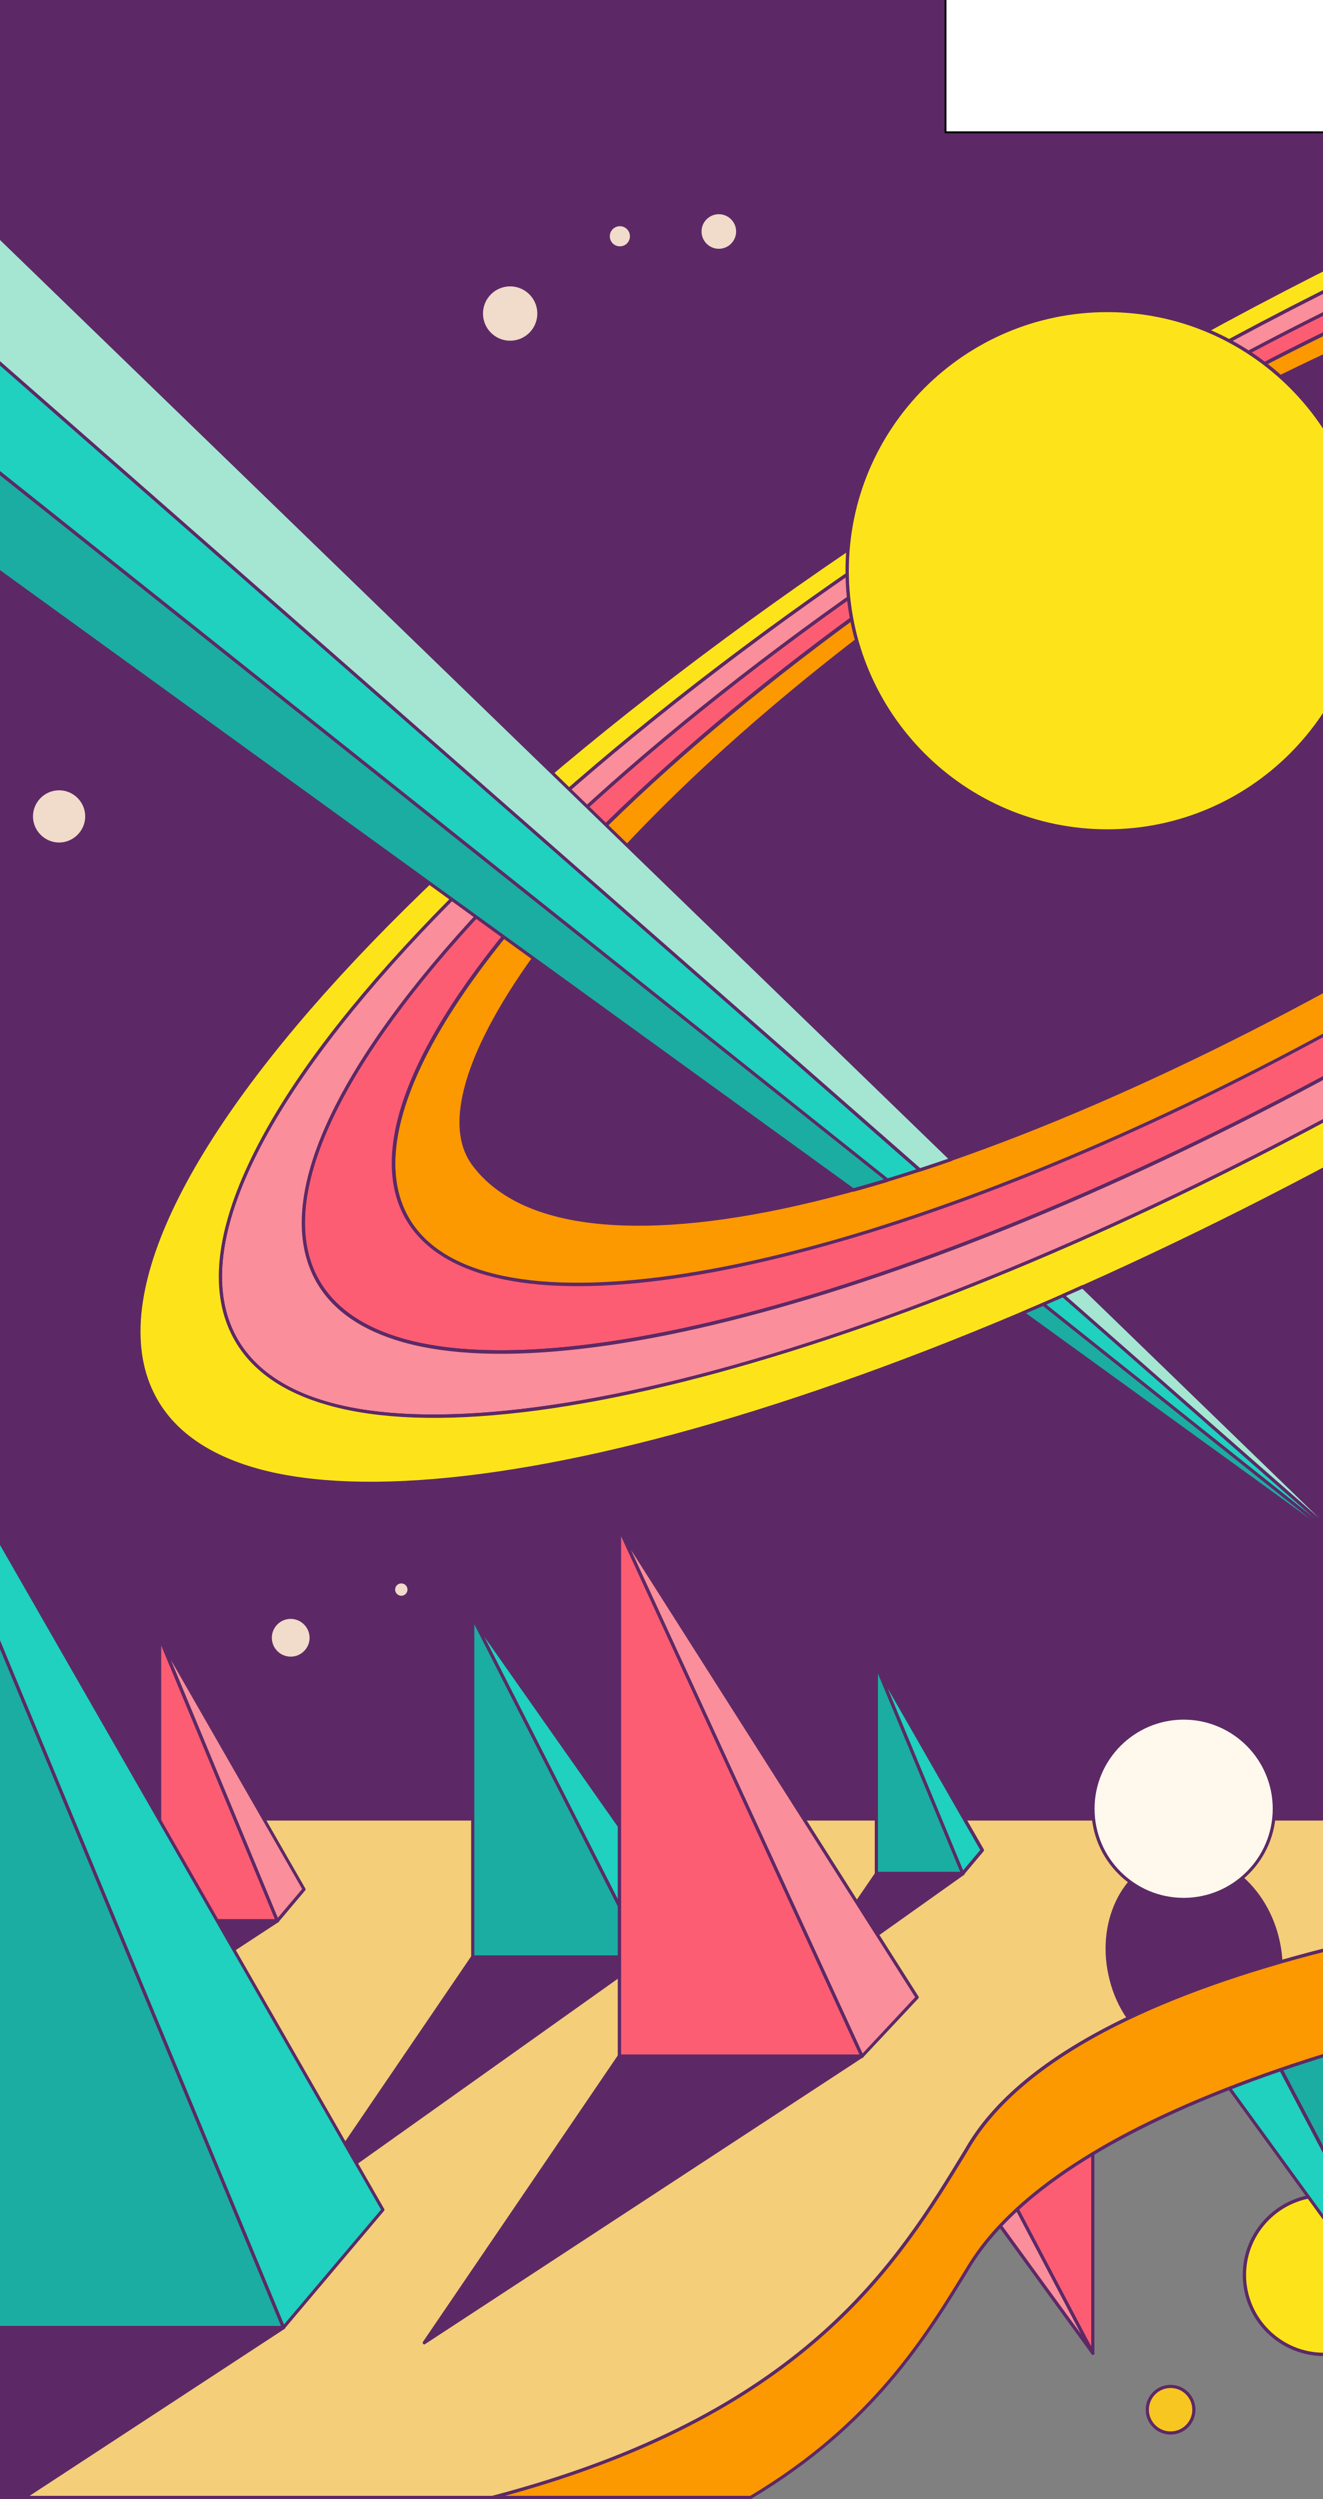
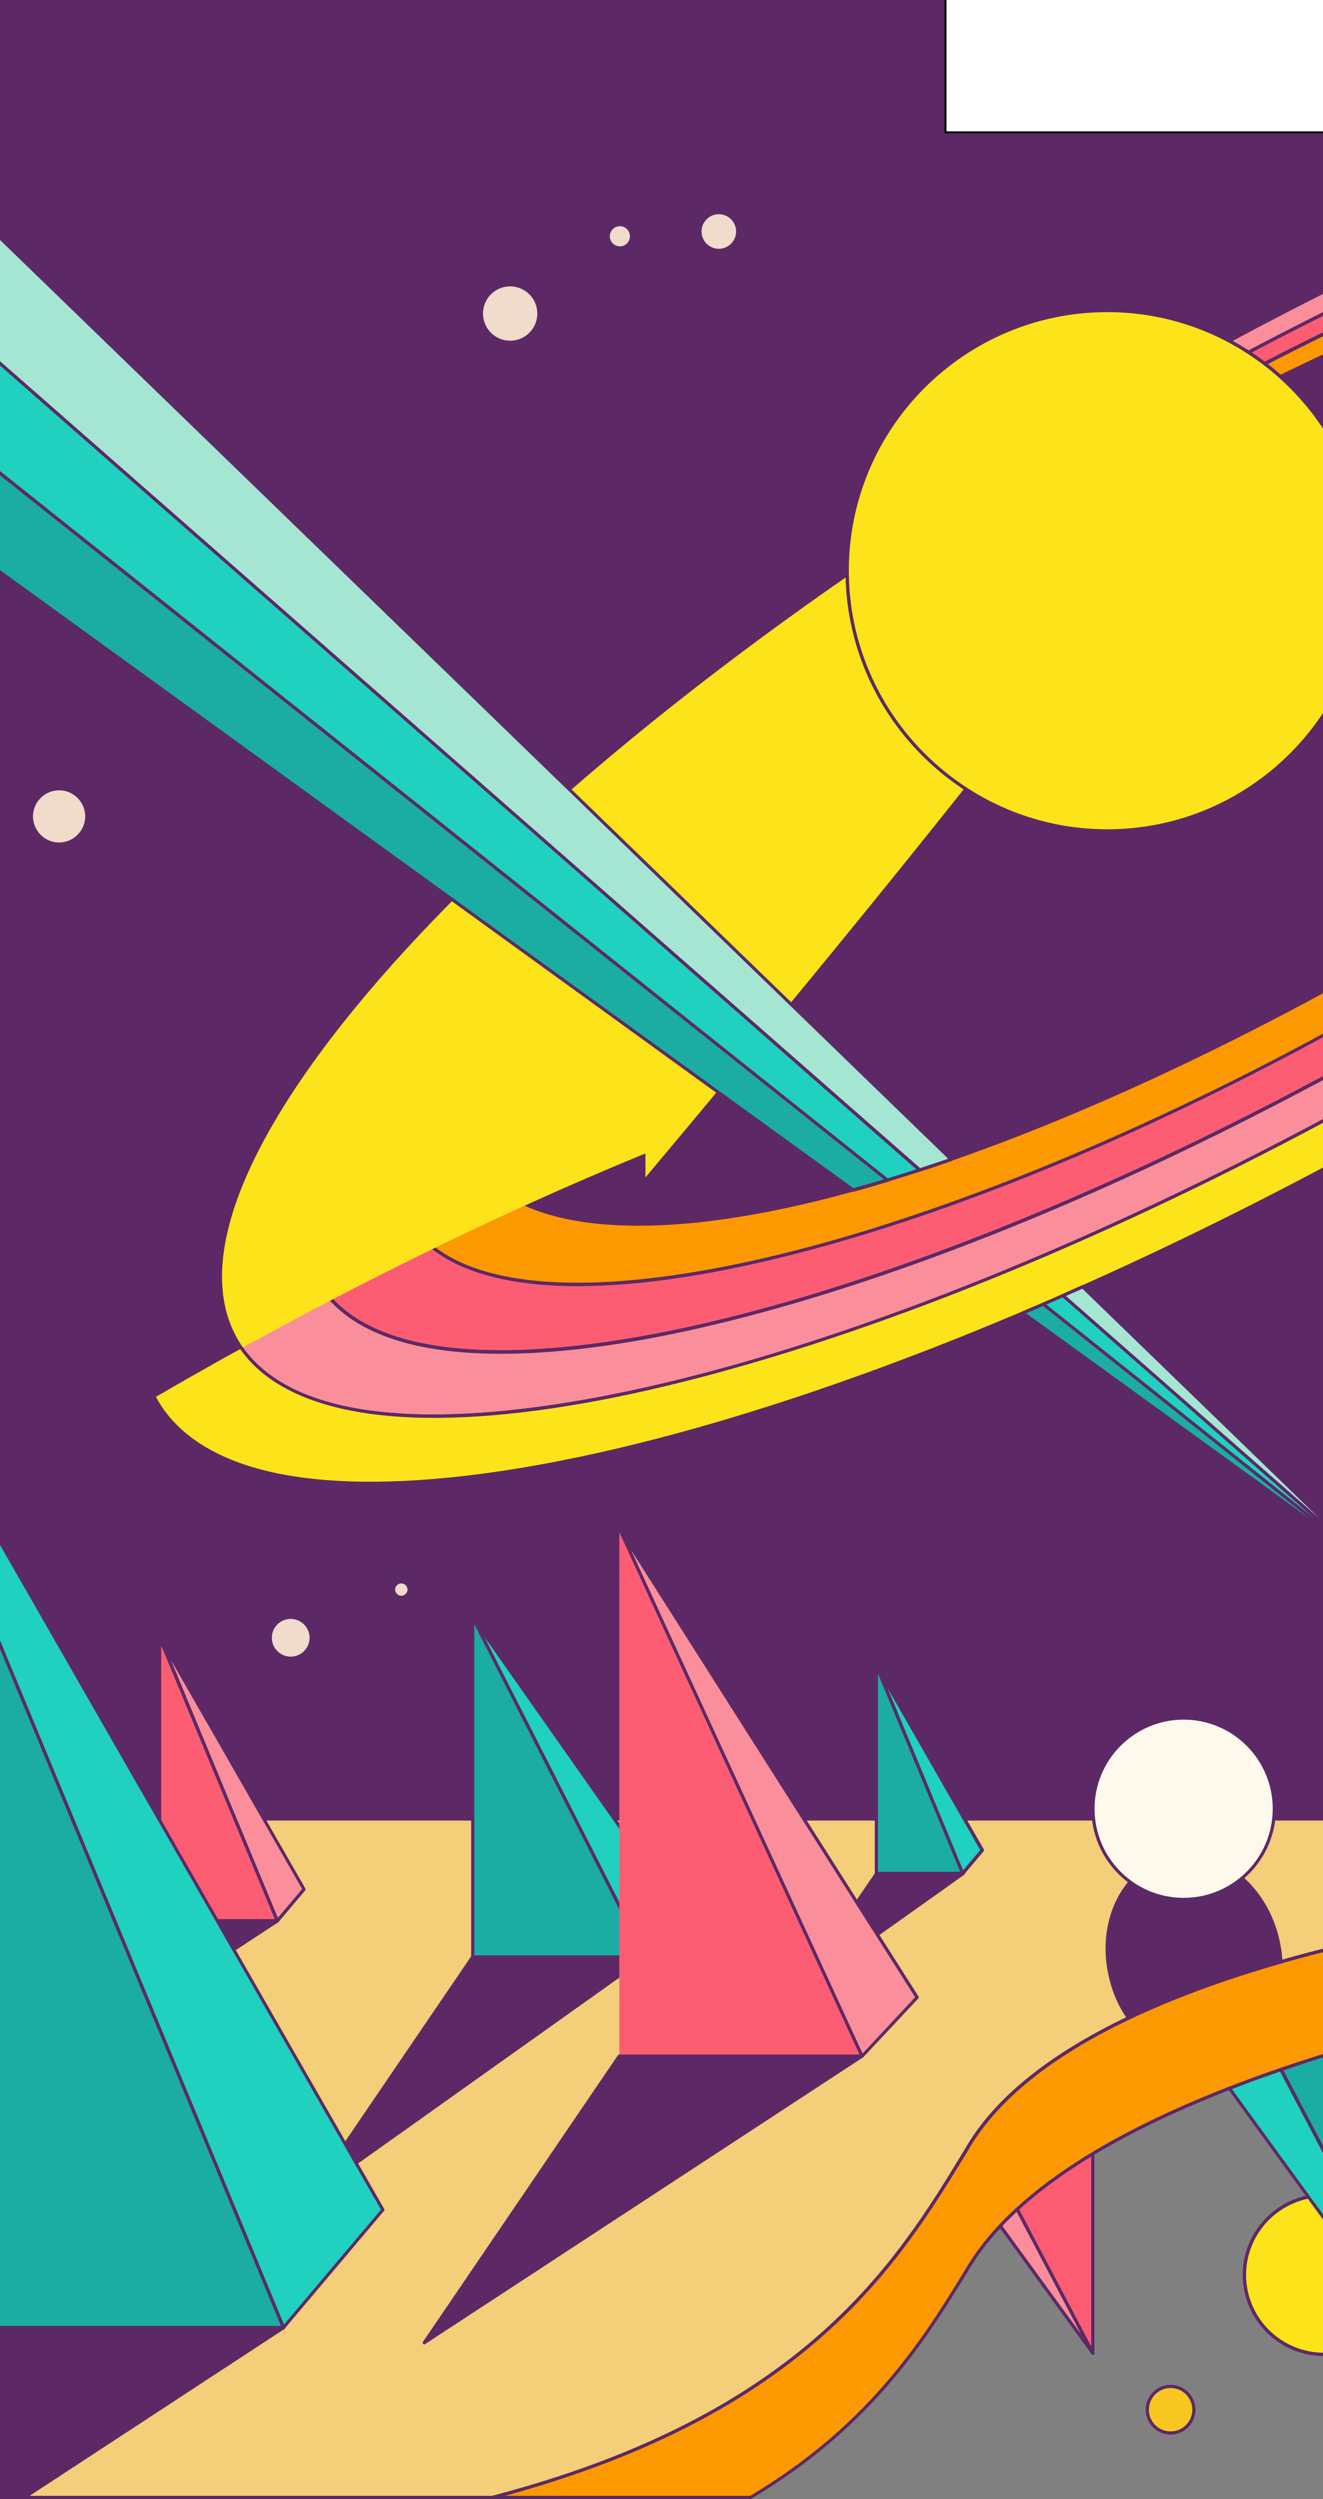
<svg xmlns="http://www.w3.org/2000/svg" xmlns:xlink="http://www.w3.org/1999/xlink" version="1.1" id="_初期画面" x="0px" y="0px" viewBox="0 0 750 1416.3" style="enable-background:new 0 0 750 1416.3;" xml:space="preserve">
  <rect x="0" y="0" width="750" height="1416.3" fill="#808080" stroke="none" />
  <style type="text/css">
	.st0{clip-path:url(#SVGID_00000054239677594397605390000008919105441171824280_);}
	.st1{fill:#5C2966;}
	.st2{fill:#FDE41A;}
	.st3{fill:#1BADA2;}
	.st4{fill:#1FD1BE;}
	.st5{fill:#FC5D73;}
	.st6{fill:#FA8E9A;}
	.st7{fill:#F4CE79;}
	.st8{fill:#FC9800;}
	.st9{fill:#F8C620;}
	.st10{fill:#F1DBCA;}
	.st11{fill:#A5E6D3;}
	.st12{fill:#FFF8ED;}
	.st13{fill:#FFFFFF;stroke:#000000;stroke-width:1.081;stroke-miterlimit:10;}
</style>
  <g>
    <defs>
      <rect id="SVGID_1_" width="750" height="1416.3" />
    </defs>
    <clipPath id="SVGID_00000147210448898538553660000014788611642397781162_">
      <use xlink:href="#SVGID_1_" style="overflow:visible;" />
    </clipPath>
    <g style="clip-path:url(#SVGID_00000147210448898538553660000014788611642397781162_);">
      <path class="st1" d="M901.7,79.6v1084.7H-135v224.2V79.6H901.7z" />
      <path class="st1" d="M901.7,1164.3H-135c-0.5,252-0.9,251.6-0.9,251.1V79.6c0-0.5,0.4-0.9,0.9,12H901.7c0.5-12.9,0.9-12.5,0.9-12    v1335.8C902.7,1415.9,902.3,1416.3,901.7,1164.3z M-134.1,1161.6H900.8V0H-134.1L-134.1,1161.6L-134.1,1161.6z" />
      <ellipse transform="matrix(0.707 -0.707 0.707 0.707 -691.902 908.305)" class="st2" cx="750.5" cy="1289.4" rx="45" ry="45" />
      <path class="st1" d="M750.5,1335.3c-25.3,0-46-20.6-46-46s20.6-46,46-46s46,20.6,46,46S775.8,1335.3,750.5,1335.3z M750.5,1245.2    c-24.3,0-44.1,19.8-44.1,44.1s19.8,44.1,44.1,44.1s44.1-19.8,44.1-44.1S774.8,1245.2,750.5,1245.2z" />
      <polygon class="st3" points="822.9,1356.7 822.9,1095.6 685.3,1095.6   " />
      <path class="st1" d="M822.9,1357.6c-0.3,0-0.7-0.2-0.8-0.5L684.5,1096c-0.2-0.3-0.1-0.6,0-0.9c0.2-0.3,0.5-0.4,0.8-0.4h137.5    c0.5,0,0.9,0.4,0.9,0.9v261.1c0,0.4-0.3,0.8-0.7,0.9C823,1357.6,823,1357.6,822.9,1357.6L822.9,1357.6z M686.9,1096.5L822,1353    v-256.5H686.9z" />
      <polygon class="st4" points="822.9,1356.7 654.1,1124.7 685.3,1095.6   " />
      <path class="st1" d="M822.9,1357.6c-0.3,0-0.6-0.1-0.7-0.4l-168.8-232c-0.3-0.4-0.2-0.9,0.1-1.2l31.3-29.2    c0.2-0.2,0.5-0.3,0.8-0.2c0.3,0,0.5,0.2,0.7,0.5l137.5,261.1c0.2,0.4,0.1,1-0.3,1.2C823.2,1357.6,823,1357.6,822.9,1357.6    L822.9,1357.6z M655.3,1124.8l160.8,221l-131-248.8L655.3,1124.8L655.3,1124.8z" />
      <polygon class="st5" points="619.5,1333.7 619.5,1072.6 482,1072.6   " />
      <path class="st1" d="M619.5,1334.6c-0.3,0-0.7-0.2-0.8-0.5L481.2,1073c-0.1-0.3-0.1-0.6,0-0.9c0.2-0.3,0.5-0.4,0.8-0.4h137.5    c0.5,0,0.9,0.4,0.9,0.9v261.1c0,0.4-0.3,0.8-0.7,0.9C619.7,1334.6,619.6,1334.6,619.5,1334.6L619.5,1334.6z M483.5,1073.5    L618.6,1330v-256.5H483.5L483.5,1073.5z" />
      <polygon class="st6" points="619.5,1333.7 450.8,1101.7 482,1072.6   " />
      <path class="st1" d="M619.5,1334.6c-0.3,0-0.6-0.1-0.7-0.4l-168.8-232c-0.3-0.4-0.2-0.9,0.1-1.2l31.3-29.2    c0.2-0.2,0.5-0.3,0.8-0.2c0.3,0,0.5,0.2,0.7,0.5l137.5,261.1c0.2,0.4,0.1,1-0.3,1.2C619.9,1334.6,619.7,1334.6,619.5,1334.6    L619.5,1334.6z M452,1101.8l160.8,221l-131-248.8L452,1101.8L452,1101.8z" />
      <path class="st7" d="M901.7,1030.8v48c0,0-86.6,7.4-175.7,33c-29.5,8.5-59.3,19-86.3,31.9c-39,18.6-72.1,42.2-90.2,71.9    c-38.7,63.6-89.8,152.4-270.2,199.7H-135v-384.5L901.7,1030.8L901.7,1030.8z" />
      <path class="st1" d="M279.3,1416.3H-135c-0.5,0-0.9-0.4-0.9-0.9v-384.5c0-0.5,0.4-0.9,0.9-0.9H901.7c0.5,0,0.9,0.4,0.9,0.9v48    c0,0.5-0.4,0.9-0.8,0.9c-0.9,0.1-87.6,7.7-175.5,33c-32.6,9.4-61.6,20.1-86.1,31.8c-43.3,20.6-73.5,44.7-89.8,71.6l-2.2,3.7    c-38.5,63.3-91.2,150-268.5,196.5C279.5,1416.3,279.4,1416.3,279.3,1416.3L279.3,1416.3z M-134.1,1414.5h413.3    c176.5-46.3,229-132.6,267.3-195.6l2.2-3.7c16.5-27.2,47-51.5,90.6-72.3c24.7-11.8,53.7-22.5,86.4-31.9c83.5-24,165.8-32.1,175-33    v-46.2H-134.1V1414.5L-134.1,1414.5z" />
      <path class="st8" d="M901.7,1078.8v50.6c0,0-283.7,42.3-352.2,154.8c-25.2,41.5-55.7,90.4-123.9,131.1H279.3    c180.5-47.3,231.5-136.2,270.2-199.7C618.1,1103.1,901.7,1078.8,901.7,1078.8L901.7,1078.8z" />
      <path class="st1" d="M425.6,1416.3H279.3c-0.5,0-0.9-0.3-0.9-0.8c-0.1-0.5,0.2-0.9,0.7-1c176.6-46.3,229.1-132.6,267.4-195.6    l2.2-3.7c15.7-25.8,44.1-49.1,84.3-69.2c32.1-16,71.8-30.1,118-41.8c78.7-19.9,149.8-26.2,150.6-26.2c0.2,0,0.5,0.1,0.7,0.2    c0.2,0.2,0.3,0.4,0.3,0.7v50.6c0,0.5-0.3,0.8-0.8,0.9c-0.7,0.1-71.8,10.8-150.3,35.2c-46.1,14.3-85.7,30.4-117.7,47.9    c-39.9,21.8-68,45.8-83.6,71.3c-24.4,40.1-54.8,90-124.3,131.4C425.9,1416.2,425.8,1416.3,425.6,1416.3L425.6,1416.3z     M286.3,1414.5h139c69-41.2,99.1-90.8,123.4-130.7c15.7-25.8,44.1-50,84.3-72c32.1-17.5,71.8-33.7,118-48    c74.2-23,141.8-33.9,149.8-35.1v-48.8c-8.9,0.8-75.8,7.5-149.3,26.1c-46.1,11.7-85.7,25.7-117.7,41.7c-39.9,19.9-68,43-83.5,68.5    l-2.2,3.7C510.1,1282.3,458.3,1367.5,286.3,1414.5L286.3,1414.5z" />
      <polygon class="st3" points="496.8,943.8 496.8,1061.8 545.8,1061.8   " />
      <path class="st1" d="M545.8,1062.7h-49c-0.5,0-0.9-0.4-0.9-0.9v-118c0-0.4,0.3-0.8,0.7-0.9c0.4-0.1,0.9,0.1,1,0.5l49,118    c0.1,0.3,0.1,0.6-0.1,0.9S546.1,1062.7,545.8,1062.7z M497.7,1060.9h46.7l-46.7-112.4V1060.9z" />
      <polygon class="st4" points="496.8,943.8 556.9,1048.6 545.8,1061.8   " />
      <path class="st1" d="M545.8,1062.7c0,0-0.1,0-0.1,0c-0.3,0-0.6-0.3-0.7-0.6l-49-118c-0.2-0.4,0-1,0.4-1.2c0.4-0.2,1-0.1,1.2,0.4    l60.1,104.8c0.2,0.3,0.2,0.8-0.1,1.1l-11.1,13.2C546.3,1062.6,546,1062.7,545.8,1062.7L545.8,1062.7z M503.2,956.8l42.8,103.2    l9.7-11.5L503.2,956.8L503.2,956.8z" />
      <polygon class="st5" points="90.5,927.8 90.5,1088.7 157.2,1088.7   " />
      <path class="st1" d="M157.2,1089.6H90.5c-0.5,0-0.9-0.4-0.9-0.9V927.8c0-0.4,0.3-0.8,0.7-0.9c0.4-0.1,0.9,0.1,1,0.5l66.8,160.8    c0.1,0.3,0.1,0.6-0.1,0.9S157.5,1089.6,157.2,1089.6L157.2,1089.6z M91.4,1087.7h64.5L91.4,932.5V1087.7z" />
      <polygon class="st6" points="90.5,927.8 172.4,1070.7 157.2,1088.7   " />
      <path class="st1" d="M157.2,1089.6c0,0-0.1,0-0.1,0c-0.3,0-0.6-0.3-0.7-0.6L89.6,928.2c-0.2-0.4,0-1,0.4-1.2    c0.4-0.2,1-0.1,1.2,0.4l81.9,142.9c0.2,0.3,0.2,0.8-0.1,1.1l-15.2,18C157.7,1089.5,157.5,1089.6,157.2,1089.6z M96.9,940.8    l60.6,146.1l13.8-16.3L96.9,940.8L96.9,940.8z" />
      <polygon class="st3" points="267.9,916.6 267.9,1109.2 366,1109.2   " />
      <path class="st1" d="M366,1110.2h-98c-0.5,0-0.9-0.4-0.9-0.9V916.6c0-0.4,0.3-0.8,0.7-0.9c0.4-0.1,0.8,0.1,1,0.5l98,192.7    c0.1,0.3,0.1,0.6,0,0.9C366.6,1110,366.3,1110.2,366,1110.2L366,1110.2z M268.9,1108.3h95.6l-95.6-187.9V1108.3z" />
      <polygon class="st4" points="267.9,916.6 388.3,1087.7 366,1109.2   " />
      <path class="st1" d="M366,1110.2c0,0-0.1,0-0.2,0c-0.3,0-0.5-0.2-0.7-0.5l-98-192.7c-0.2-0.4-0.1-1,0.3-1.2c0.4-0.2,1-0.1,1.2,0.3    L389,1087.2c0.3,0.4,0.2,0.9-0.1,1.2l-22.3,21.5C366.4,1110.1,366.2,1110.2,366,1110.2L366,1110.2z M274.6,927.7l91.6,180    l20.8-20.1L274.6,927.7L274.6,927.7z" />
      <polygon class="st1" points="88.4,1088.7 33.2,1169.8 157.2,1088.7   " />
      <path class="st1" d="M33.2,1170.8c-0.2,0-0.5-0.1-0.7-0.3c-0.3-0.3-0.4-0.8-0.1-1.2l55.3-81.2c0.2-0.3,0.5-0.4,0.8-0.4h68.8    c0.4,0,0.8,0.3,0.9,0.7c0.1,0.4,0,0.8-0.4,1l-124,81.2C33.5,1170.7,33.3,1170.8,33.2,1170.8L33.2,1170.8z M88.9,1089.6l-52.4,77    l117.6-77H88.9z" />
      <polygon class="st1" points="267.9,1109.2 175.9,1244.3 366,1109.2   " />
      <path class="st1" d="M175.9,1245.2c-0.2,0-0.5-0.1-0.6-0.3c-0.3-0.3-0.4-0.8-0.1-1.2l92-135.1c0.2-0.3,0.5-0.4,0.8-0.4h98    c0.4,0,0.8,0.3,0.9,0.6c0.1,0.4,0,0.8-0.3,1l-190,135.1C176.3,1245.2,176.1,1245.2,175.9,1245.2L175.9,1245.2z M268.4,1110.2    l-88.8,130.4l183.5-130.4H268.4z" />
      <polygon class="st1" points="496.8,1061.8 450.8,1129.3 545.8,1061.8   " />
      <path class="st1" d="M450.8,1130.3c-0.2,0-0.5-0.1-0.6-0.3c-0.3-0.3-0.4-0.8-0.1-1.2l46.1-67.5c0.2-0.3,0.5-0.4,0.8-0.4h49    c0.4,0,0.8,0.3,0.9,0.6c0.1,0.4,0,0.8-0.3,1l-95,67.5C451.1,1130.2,450.9,1130.3,450.8,1130.3L450.8,1130.3z M497.3,1062.7    l-42.9,62.9l88.5-62.9H497.3L497.3,1062.7z" />
      <circle class="st9" cx="663.6" cy="1365.7" r="13.2" />
      <path class="st1" d="M663.6,1379.8c-7.8,0-14.1-6.3-14.1-14.1s6.3-14.1,14.1-14.1s14.1,6.3,14.1,14.1S671.4,1379.8,663.6,1379.8z     M663.6,1353.4c-6.8,0-12.3,5.5-12.3,12.3s5.5,12.3,12.3,12.3s12.3-5.5,12.3-12.3S670.4,1353.4,663.6,1353.4z" />
      <path class="st1" d="M726,1111.8c-29.5,8.5-59.3,19-86.3,31.9c-4.4-6.3-7.8-13.7-9.9-21.9c-8.1-31.3,6.4-62.2,32.3-68.9    c26-6.7,53.6,13.3,61.7,44.6C725.1,1102.3,725.8,1107.1,726,1111.8L726,1111.8z" />
      <path class="st1" d="M639.8,1144.6c-0.3,0-0.6-0.1-0.8-0.4c-4.6-6.6-8-14.1-10-22.2c-8.2-31.8,6.6-63.2,33-70    c12.8-3.3,26.4-0.4,38.3,8.2c11.8,8.6,20.5,21.7,24.5,37.1c1.2,4.8,2,9.6,2.2,14.5c0,0.4-0.3,0.8-0.7,0.9    c-32.6,9.4-61.6,20.1-86.1,31.8C640,1144.6,639.9,1144.6,639.8,1144.6L639.8,1144.6z M672.5,1052.6c-3.4,0-6.7,0.4-10,1.3    c-25.4,6.6-39.6,37-31.7,67.8c2,7.6,5.1,14.6,9.3,20.9c24.3-11.6,52.9-22.1,85-31.4c-0.3-4.5-1-9-2.1-13.4    c-3.9-15-12.3-27.8-23.8-36.1C690.8,1055.7,681.6,1052.6,672.5,1052.6L672.5,1052.6z" />
      <ellipse transform="matrix(2.172373e-02 -1 1 2.172373e-02 -429.858 486.138)" class="st10" cx="33.5" cy="462.7" rx="15.8" ry="15.8" />
      <path class="st1" d="M33.5,479.4c-9.2,0-16.7-7.5-16.7-16.7S24.3,446,33.5,446s16.7,7.5,16.7,16.7S42.7,479.4,33.5,479.4z     M33.5,447.9c-8.2,0-14.8,6.7-14.8,14.8s6.7,14.8,14.8,14.8s14.8-6.7,14.8-14.8S41.7,447.9,33.5,447.9z" />
      <circle class="st10" cx="289.2" cy="177.7" r="16.3" />
      <path class="st1" d="M289.2,195c-9.5,0-17.3-7.7-17.3-17.3s7.7-17.3,17.3-17.3s17.3,7.7,17.3,17.3S298.7,195,289.2,195z     M289.2,162.3c-8.5,0-15.4,6.9-15.4,15.4s6.9,15.4,15.4,15.4s15.4-6.9,15.4-15.4S297.7,162.3,289.2,162.3z" />
      <circle class="st10" cx="351.4" cy="133.9" r="6.6" />
      <path class="st1" d="M351.4,141.4c-4.1,0-7.5-3.4-7.5-7.5s3.4-7.5,7.5-7.5s7.5,3.4,7.5,7.5S355.5,141.4,351.4,141.4z M351.4,128.2    c-3.1,0-5.7,2.5-5.7,5.7s2.5,5.7,5.7,5.7s5.7-2.5,5.7-5.7S354.5,128.2,351.4,128.2z" />
      <ellipse transform="matrix(0.707 -0.707 0.707 0.707 26.556 326.572)" class="st10" cx="407.5" cy="131.2" rx="10.8" ry="10.8" />
      <path class="st1" d="M407.5,142.9c-6.4,0-11.7-5.2-11.7-11.7s5.2-11.7,11.7-11.7s11.7,5.2,11.7,11.7    C419.2,137.7,413.9,142.9,407.5,142.9z M407.5,121.4c-5.4,0-9.8,4.4-9.8,9.8s4.4,9.8,9.8,9.8s9.8-4.4,9.8-9.8    S412.9,121.4,407.5,121.4z" />
      <circle class="st10" cx="164.8" cy="928.2" r="11.6" />
      <path class="st1" d="M164.8,940.7c-6.9,0-12.5-5.6-12.5-12.5s5.6-12.5,12.5-12.5s12.5,5.6,12.5,12.5S171.7,940.7,164.8,940.7z     M164.8,917.5c-5.9,0-10.7,4.8-10.7,10.7s4.8,10.7,10.7,10.7s10.7-4.8,10.7-10.7S170.6,917.5,164.8,917.5z" />
      <circle class="st10" cx="227.5" cy="901" r="4.5" />
      <path class="st1" d="M227.5,906.4c-3,0-5.4-2.4-5.4-5.4s2.4-5.4,5.4-5.4s5.4,2.4,5.4,5.4S230.5,906.4,227.5,906.4z M227.5,897.4    c-2,0-3.5,1.6-3.5,3.5s1.6,3.5,3.5,3.5s3.5-1.6,3.5-3.5S229.5,897.4,227.5,897.4z" />
      <path class="st8" d="M268.6,660c56.7,76,281.1,19.4,529.7-125.3c36.6-21.3,71.2-43.6,103.4-66.3v26.6    c-31.6,21.3-64.9,42.2-99.7,62.6C532,715.2,276,774.1,230.2,689.3C184.4,604.5,366.1,408,636.1,250.5    c92.9-54.2,184.1-96.7,265.7-125.7V142c-80.9,25.8-172.5,65.6-264.3,119.1C388.9,405.8,224.5,600.9,268.6,660L268.6,660z" />
      <path class="st1" d="M327.6,729c-19.8,0-37-2-51.5-6.1c-22.5-6.3-38.2-17.5-46.7-33.1c-22.4-41.4,7.7-110,84.7-193.2    C390.8,413.6,505,326,635.6,249.7c89.8-52.4,181.7-95.9,265.8-125.8c0.3-0.1,0.6-0.1,0.8,0.1c0.2,0.2,0.4,0.5,0.4,0.8V142    c0,0.4-0.3,0.8-0.6,0.9c-86.3,27.5-177.6,68.7-264.1,119c-97,56.5-188.9,125.6-258.9,194.7c-64.8,64-106.8,124.2-115.1,165.1    c-3.2,15.9-1.4,28.6,5.4,37.8l0,0c13.7,18.4,37.6,29.3,71.1,32.5c32.5,3.1,73.2-1.2,120.9-12.7c95.8-23.1,215.3-74.7,336.6-145.3    c35.5-20.7,70.3-43,103.4-66.2c0.3-0.2,0.6-0.2,1-0.1c0.3,0.2,0.5,0.5,0.5,0.8v26.6c0,0.3-0.2,0.6-0.4,0.8    c-31.9,21.5-65.5,42.6-99.8,62.6c-106.6,62.2-213.7,110.8-309.7,140.4c-46.2,14.2-88.2,23.6-124.9,27.7    C353.5,728.2,340.1,729,327.6,729L327.6,729z M900.8,126.1c-83.7,29.9-175.1,73.2-264.3,125.2c-269.1,157-451,353.3-405.5,437.5    c8.2,15.2,23.6,26.1,45.6,32.2c46.6,13.1,123.2,4.5,215.7-24c95.8-29.6,202.8-78,309.3-140.2c34.1-19.9,67.5-40.9,99.3-62.3v-24.3    c-32.7,22.9-67,44.9-102.1,65.3C677.3,606.2,557.6,657.9,461.7,681c-47.9,11.6-88.8,15.8-121.5,12.7c-34-3.2-58.3-14.4-72.4-33.2    l0,0c-7.2-9.6-9.1-22.8-5.7-39.2c8.4-41.3,50.6-101.8,115.6-166.1c70.1-69.2,162.1-138.4,259.2-195    c86.3-50.3,177.6-91.4,263.8-118.9L900.8,126.1L900.8,126.1z" />
      <path class="st5" d="M230.2,689.3C276,774.1,532,715.2,802,557.7c34.8-20.3,68.2-41.3,99.7-62.6v26.2    c-28,18.2-57.2,36.2-87.4,53.8c-300.7,175.1-585,242.2-634.9,149.9C129.6,632.5,333,415.8,633.7,240.6    c93.1-54.2,184.6-98.1,268-130v14.2c-81.6,29-172.8,71.5-265.7,125.7C366.1,408,184.4,604.5,230.2,689.3L230.2,689.3z" />
      <path class="st1" d="M284.1,767.2c-21.4,0-40-2.2-55.6-6.6c-24-6.8-40.8-18.6-49.8-35.3c-24.3-45,9.7-120.4,95.7-212.1    c85.8-91.5,213.3-188.6,358.8-273.3c89.8-52.3,182.5-97.3,268.2-130.1c0.3-0.1,0.6-0.1,0.9,0.1s0.4,0.5,0.4,0.8v14.2    c0,0.4-0.2,0.7-0.6,0.9c-84,29.9-175.8,73.3-265.5,125.7c-269.1,157-451,353.3-405.5,437.5l0,0c8.2,15.2,23.6,26.1,45.6,32.2    c46.6,13.1,123.2,4.5,215.7-24c95.8-29.6,202.8-78,309.3-140.2c34.3-20,67.8-41,99.7-62.5c0.3-0.2,0.6-0.2,0.9,0    c0.3,0.2,0.5,0.5,0.5,0.8v26.2c0,0.3-0.2,0.6-0.4,0.8c-28.2,18.3-57.6,36.4-87.4,53.8c-119.4,69.5-239,123.9-346,157.2    c-51.5,16-98.2,26.6-138.9,31.3C313.5,766.3,298.2,767.2,284.1,767.2L284.1,767.2z M900.8,111.9    c-85.2,32.7-177.4,77.5-266.7,129.5C334.4,416,130.8,632.7,180.3,724.4c8.8,16.2,25.2,27.8,48.7,34.4    c51.1,14.4,136.1,4.6,239.3-27.6c106.8-33.3,226.3-87.6,345.6-157c29.6-17.2,58.8-35.2,86.9-53.5v-23.9    c-31.5,21.2-64.6,41.9-98.4,61.6c-106.6,62.2-213.7,110.8-309.7,140.4c-46.2,14.2-88.2,23.6-124.9,27.7c-37.2,4.2-68.1,3-91.8-3.7    c-22.5-6.3-38.2-17.5-46.7-33.1l0,0c-22.4-41.4,7.7-110,84.7-193.2c76.7-82.9,190.9-170.6,321.6-246.8    c89.5-52.2,181.2-95.7,265.2-125.6L900.8,111.9L900.8,111.9z" />
      <path class="st6" d="M179.5,724.9c49.9,92.3,334.1,25.3,634.9-149.9c30.1-17.6,59.3-35.5,87.4-53.8v25.5    c-25,15.9-50.8,31.6-77.2,47C496.7,784.6,187.2,858,133.1,757.9C79,657.8,300.8,422,628.6,231.3C723,176.3,816,131,901.7,96.9    v13.7c-83.5,32-175,75.8-268,130C333,415.8,129.6,632.5,179.5,724.9L179.5,724.9z" />
      <path class="st1" d="M246.1,803.6c-23.1,0-43.2-2.4-60.2-7.1c-25.9-7.3-44-20.1-53.7-38.1c-13.4-24.7-10.5-57.9,8.5-98.5    C159,620.8,191.4,576.4,237,528c93.6-99.5,232.6-205.2,391.2-297.5c92.4-53.8,184.3-99,273.3-134.4c0.3-0.1,0.6-0.1,0.9,0.1    c0.3,0.2,0.4,0.5,0.4,0.8v13.7c0,0.4-0.2,0.7-0.6,0.9c-85.6,32.8-178.2,77.7-267.9,130C334.4,416,130.8,632.7,180.3,724.4l0,0    c8.8,16.2,25.2,27.8,48.7,34.4c51.1,14.4,136.1,4.6,239.3-27.6c106.8-33.3,226.3-87.6,345.6-157c29.8-17.3,59.1-35.4,87.3-53.7    c0.3-0.2,0.6-0.2,0.9,0c0.3,0.2,0.5,0.5,0.5,0.8v25.5c0,0.3-0.2,0.6-0.4,0.8c-25.3,16.1-51.3,31.9-77.3,47    c-130.2,75.8-260.7,135.1-377.3,171.5c-56.1,17.5-107,29.1-151.3,34.3C278.3,802.5,261.6,803.6,246.1,803.6L246.1,803.6z     M900.8,98.2c-88.5,35.3-179.9,80.3-271.8,133.8C302.2,422.3,80.1,658,133.9,757.5c9.5,17.5,27.2,30.1,52.6,37.2    c55.5,15.6,148.1,4.8,260.6-30.3C563.6,728,693.9,668.7,824,593c25.8-15,51.7-30.8,76.8-46.7v-23.3c-27.8,18-56.7,35.8-86,52.9    c-119.4,69.5-239,123.9-346,157.2c-51.5,16-98.2,26.6-138.9,31.3c-41.3,4.8-75.5,3.6-101.4-3.7c-24-6.8-40.8-18.6-49.8-35.3l0,0    c-24.3-45,9.7-120.4,95.7-212.1c85.8-91.5,213.3-188.6,358.8-273.3c89.6-52.2,182.1-97.1,267.6-129.9L900.8,98.2L900.8,98.2z" />
-       <path class="st2" d="M133.1,757.9c54.1,100.1,363.7,26.7,691.4-164.1c26.5-15.4,52.2-31.1,77.2-47v28.5    c-21.5,13.4-43.4,26.6-65.8,39.7C481.3,821.4,146.2,900.7,87.6,792.1C28.9,683.6,268.8,428.2,623.4,221.8    c95.9-55.8,190.4-102.4,278.3-138.4v13.6C816,131,723,176.3,628.6,231.3C300.8,422,79,657.8,133.1,757.9z" />
+       <path class="st2" d="M133.1,757.9c54.1,100.1,363.7,26.7,691.4-164.1c26.5-15.4,52.2-31.1,77.2-47v28.5    c-21.5,13.4-43.4,26.6-65.8,39.7C481.3,821.4,146.2,900.7,87.6,792.1c95.9-55.8,190.4-102.4,278.3-138.4v13.6C816,131,723,176.3,628.6,231.3C300.8,422,79,657.8,133.1,757.9z" />
      <path class="st1" d="M210.4,841.7c-25.1,0-46.9-2.6-65.3-7.8c-28.2-7.9-47.8-21.8-58.3-41.4c-14.5-26.8-11.4-62.7,9.1-106.7    c19.7-42.3,54.7-90.4,104-142.8C301.1,435.2,451.3,320.9,622.9,221c93.9-54.6,187.5-101.2,278.5-138.5c0.3-0.1,0.6-0.1,0.9,0.1    c0.3,0.2,0.4,0.5,0.4,0.8v13.6c0,0.4-0.2,0.7-0.6,0.9c-88.9,35.4-180.7,80.6-273,134.3C302.2,422.3,80.1,658,133.9,757.5    c9.5,17.5,27.2,30.1,52.6,37.2c55.5,15.6,148.1,4.8,260.6-30.3C563.6,728,693.9,668.7,824,593c26-15.1,52-30.9,77.2-47    c0.3-0.2,0.6-0.2,0.9,0c0.3,0.2,0.5,0.5,0.5,0.8v28.5c0,0.3-0.2,0.6-0.4,0.8c-21.3,13.3-43.5,26.7-65.9,39.7    c-140.8,82-281.9,146.1-408.1,185.5c-60.7,18.9-115.8,31.4-163.8,37C245.1,840.6,227,841.7,210.4,841.7L210.4,841.7z M900.8,84.7    c-90.4,37.1-183.6,83.5-277,137.8C270.2,428.4,30,683.7,88.4,791.7c10.3,19.1,29.6,32.7,57.2,40.5c60.2,16.9,160.4,5.3,282.1-32.7    c126-39.3,267-103.4,407.7-185.3c22.2-12.9,44.2-26.2,65.4-39.4v-26.3c-24.8,15.8-50.3,31.3-75.9,46.1    c-130.2,75.8-260.7,135.1-377.3,171.5c-56.1,17.5-107,29.1-151.3,34.3c-45,5.3-82.1,4-110.3-4c-25.9-7.3-44-20.1-53.7-38.1l0,0    c-13.4-24.7-10.5-57.9,8.5-98.5C159,620.8,191.4,576.4,237,528c93.6-99.5,232.6-205.2,391.2-297.5    c92.2-53.7,183.9-98.8,272.7-134.2L900.8,84.7L900.8,84.7z" />
      <path class="st4" d="M336.2,500.7L521.4,663c-6.2,2-12.3,3.9-18.4,5.8l-184.5-147l-53-42.2l-400.5-319V87.5l423.6,371.4    L336.2,500.7L336.2,500.7z" />
      <path class="st1" d="M503,669.7c-0.2,0-0.4-0.1-0.6-0.2L265,480.4l-400.5-319c-0.2-0.2-0.3-0.4-0.3-0.7V87.5    c0-0.4,0.2-0.7,0.5-0.8c0.3-0.2,0.7-0.1,1,0.1L336.8,500L522,662.3c0.2,0.2,0.4,0.6,0.3,0.9c-0.1,0.3-0.3,0.6-0.6,0.7    c-6.1,2-12.3,3.9-18.4,5.8C503.2,669.7,503.1,669.7,503,669.7L503,669.7z M-134.1,160.2l400.2,318.7l237.1,188.9    c5.4-1.6,10.9-3.4,16.3-5.1L288,459.6L-134.1,89.6V160.2L-134.1,160.2z" />
      <path class="st4" d="M775.2,885.5L591.4,739.2c3.7-1.6,7.5-3.3,11.3-4.9L775.2,885.5z" />
      <path class="st1" d="M775.2,886.5c-0.2,0-0.4-0.1-0.6-0.2L590.8,739.9c-0.3-0.2-0.4-0.5-0.3-0.8c0-0.3,0.3-0.6,0.5-0.7    c3.7-1.6,7.5-3.2,11.2-4.9c0.3-0.1,0.7-0.1,1,0.2l172.5,151.3c0.4,0.3,0.4,0.9,0.1,1.3C775.7,886.3,775.4,886.5,775.2,886.5    L775.2,886.5z M593.2,739.4l152.1,121.2L602.5,735.3C599.4,736.7,596.2,738,593.2,739.4L593.2,739.4z" />
      <path class="st3" d="M318.5,521.9l184.5,147c-6.6,2-13,3.9-19.4,5.6L302.4,543.2l-59-42.7l-378.4-274v-65.8l400.5,319L318.5,521.9    L318.5,521.9z" />
      <path class="st1" d="M483.6,675.3c-0.2,0-0.4-0.1-0.5-0.2l-618.6-447.9c-0.2-0.2-0.4-0.5-0.4-0.7v-65.8c0-0.4,0.2-0.7,0.5-0.8    c0.3-0.2,0.7-0.1,1,0.1l400.5,319l237.5,189.2c0.3,0.2,0.4,0.6,0.3,0.9c-0.1,0.3-0.3,0.6-0.6,0.7c-6.9,2.1-13.2,3.9-19.4,5.6    C483.8,675.3,483.7,675.3,483.6,675.3L483.6,675.3z M-134.1,226l617.9,447.4c5.5-1.5,11.2-3.2,17.3-5L318,522.6l0,0l-53-42.2    l-399.1-317.8V226L-134.1,226z" />
      <path class="st3" d="M775.2,885.5L579.8,744.1c3.8-1.6,7.7-3.3,11.5-4.9L775.2,885.5L775.2,885.5z" />
      <path class="st1" d="M775.2,886.5c-0.2,0-0.4-0.1-0.5-0.2L579.3,744.8c-0.3-0.2-0.4-0.5-0.4-0.8c0-0.3,0.2-0.6,0.6-0.7    c3.8-1.6,7.7-3.3,11.5-4.9c0.3-0.1,0.7-0.1,0.9,0.1l183.8,146.4c0.4,0.3,0.5,0.9,0.2,1.3C775.7,886.3,775.5,886.5,775.2,886.5    L775.2,886.5z M581.7,744.3l161.5,116.9l-151.9-121C588,741.6,584.9,743,581.7,744.3z" />
      <path class="st11" d="M355.7,479.2L539.3,657c-6,2.1-12,4.1-17.8,6L336.2,500.7l-47.6-41.7L-135,87.5v-8h78l370,358.4L355.7,479.2    L355.7,479.2z" />
      <path class="st1" d="M521.4,664c-0.2,0-0.4-0.1-0.6-0.2L288,459.6L-135.6,88.2c-0.2-0.2-0.3-0.4-0.3-0.7v-8c0-0.5,0.4-0.9,0.9-0.9    h78c0.2,0,0.5,0.1,0.6,0.3l370,358.4l42.6,41.3l0,0l183.6,177.8c0.2,0.2,0.3,0.5,0.3,0.9c-0.1,0.3-0.3,0.6-0.6,0.7    c-6.4,2.2-12.2,4.2-17.9,6C521.6,663.9,521.5,664,521.4,664L521.4,664z M-134.1,87.1L336.8,500l184.8,162c5-1.6,10.3-3.4,15.9-5.3    L355,479.9l-42.6-41.3L-57.3,80.5h-76.7L-134.1,87.1L-134.1,87.1z" />
      <path class="st11" d="M775.2,885.5L602.6,734.2c3.7-1.6,7.5-3.3,11.2-5L775.2,885.5L775.2,885.5z" />
      <path class="st1" d="M775.2,886.5c-0.2,0-0.4-0.1-0.6-0.2L602,734.9c-0.2-0.2-0.4-0.5-0.3-0.8c0-0.3,0.3-0.6,0.5-0.7    c3.7-1.6,7.5-3.3,11.2-5c0.3-0.2,0.7-0.1,1,0.2l161.3,156.3c0.4,0.3,0.4,0.9,0,1.3C775.7,886.4,775.4,886.5,775.2,886.5    L775.2,886.5z M604.3,734.5l143.5,125.9l-134.2-130C610.5,731.8,607.4,733.1,604.3,734.5L604.3,734.5z" />
      <polygon class="st3" points="-87.6,721 -87.6,1319.1 160.7,1319.1   " />
      <path class="st1" d="M160.7,1320H-87.6c-0.5,0-0.9-0.4-0.9-0.9V721c0-0.4,0.3-0.8,0.7-0.9c0.4-0.1,0.9,0.1,1,0.5l248.3,598.1    c0.1,0.3,0.1,0.6-0.1,0.9S161,1320,160.7,1320L160.7,1320z M-86.7,1318.2h246l-246-592.6V1318.2z" />
      <polygon class="st4" points="-87.6,721 217.1,1252.3 160.7,1319.1   " />
      <path class="st1" d="M160.7,1320c0,0-0.1,0-0.1,0c-0.3,0-0.6-0.3-0.7-0.6L-88.5,721.3c-0.2-0.4,0-1,0.4-1.2c0.4-0.2,1-0.1,1.2,0.4    l304.7,531.4c0.2,0.3,0.2,0.8-0.1,1.1l-56.4,66.8C161.2,1319.9,160.9,1320,160.7,1320L160.7,1320z M-81.2,734l242.2,583.4l55-65.1    L-81.2,734z" />
      <polygon class="st1" points="160.7,1319.1 13.6,1415.4 -135,1415.4 -135,1388.5 -87.6,1319.1   " />
      <path class="st1" d="M13.5,1416.3H-135c-0.5,0-0.9-0.4-0.9-0.9v-26.9c0-0.2,0.1-0.4,0.2-0.5l47.4-69.4c0.2-0.3,0.5-0.4,0.8-0.4    h248.3c0.4,0,0.8,0.3,0.9,0.7c0.1,0.4,0,0.8-0.4,1l-147.1,96.3C13.9,1416.2,13.7,1416.3,13.5,1416.3L13.5,1416.3z M-134.1,1414.5    H13.3l144.3-94.5H-87.1l-47,68.7V1414.5z" />
      <polygon class="st5" points="351.1,866.4 351.1,1165.4 488.7,1165.4   " />
-       <path class="st1" d="M488.7,1166.3H351.1c-0.5,0-0.9-0.4-0.9-0.9V866.4c0-0.4,0.3-0.8,0.7-0.9c0.4-0.1,0.9,0.1,1,0.5L489.5,1165    c0.1,0.3,0.1,0.6-0.1,0.9C489.3,1166.2,489,1166.3,488.7,1166.3L488.7,1166.3z M352.1,1164.5h135.2L352.1,870.6V1164.5z" />
      <polygon class="st6" points="351.1,866.4 519.9,1132 488.7,1165.4   " />
      <path class="st1" d="M488.7,1166.3c0,0-0.1,0-0.1,0c-0.3,0-0.6-0.2-0.7-0.5L350.3,866.7c-0.2-0.4,0-1,0.4-1.2    c0.4-0.2,1-0.1,1.2,0.3l168.8,265.7c0.2,0.4,0.2,0.8-0.1,1.1l-31.3,33.4C489.2,1166.2,488.9,1166.3,488.7,1166.3L488.7,1166.3z     M357.7,878.4l131.3,285.4l29.8-31.9L357.7,878.4L357.7,878.4z" />
      <polygon class="st1" points="351.1,1165.4 240.6,1327.8 488.7,1165.4   " />
      <path class="st1" d="M240.6,1328.7c-0.2,0-0.5-0.1-0.7-0.3c-0.3-0.3-0.4-0.8-0.1-1.2l110.5-162.4c0.2-0.3,0.5-0.4,0.8-0.4h137.5    c0.4,0,0.8,0.3,0.9,0.7c0.1,0.4,0,0.8-0.4,1l-248.1,162.4C241,1328.6,240.8,1328.7,240.6,1328.7L240.6,1328.7z M351.6,1166.3    L244,1324.5l241.6-158.1H351.6L351.6,1166.3z" />
      <circle class="st12" cx="671" cy="1025.1" r="51.4" />
      <path class="st1" d="M671,1077.4c-28.9,0-52.3-23.5-52.3-52.3s23.5-52.3,52.3-52.3s52.3,23.5,52.3,52.3S699.8,1077.4,671,1077.4z     M671,974.6c-27.8,0-50.5,22.6-50.5,50.5s22.6,50.5,50.5,50.5s50.5-22.6,50.5-50.5S698.8,974.6,671,974.6z" />
      <circle class="st2" cx="627.7" cy="323.4" r="147.5" />
      <path class="st1" d="M627.7,471.8c-81.8,0-148.4-66.6-148.4-148.4S545.9,175,627.7,175s148.4,66.6,148.4,148.4    S709.5,471.8,627.7,471.8z M627.7,176.9c-80.8,0-146.5,65.7-146.5,146.5S546.9,470,627.7,470s146.5-65.7,146.5-146.5    S708.5,176.9,627.7,176.9z" />
    </g>
  </g>
  <rect x="536" y="-9.9" class="st13" width="220.7" height="84.9" />
</svg>